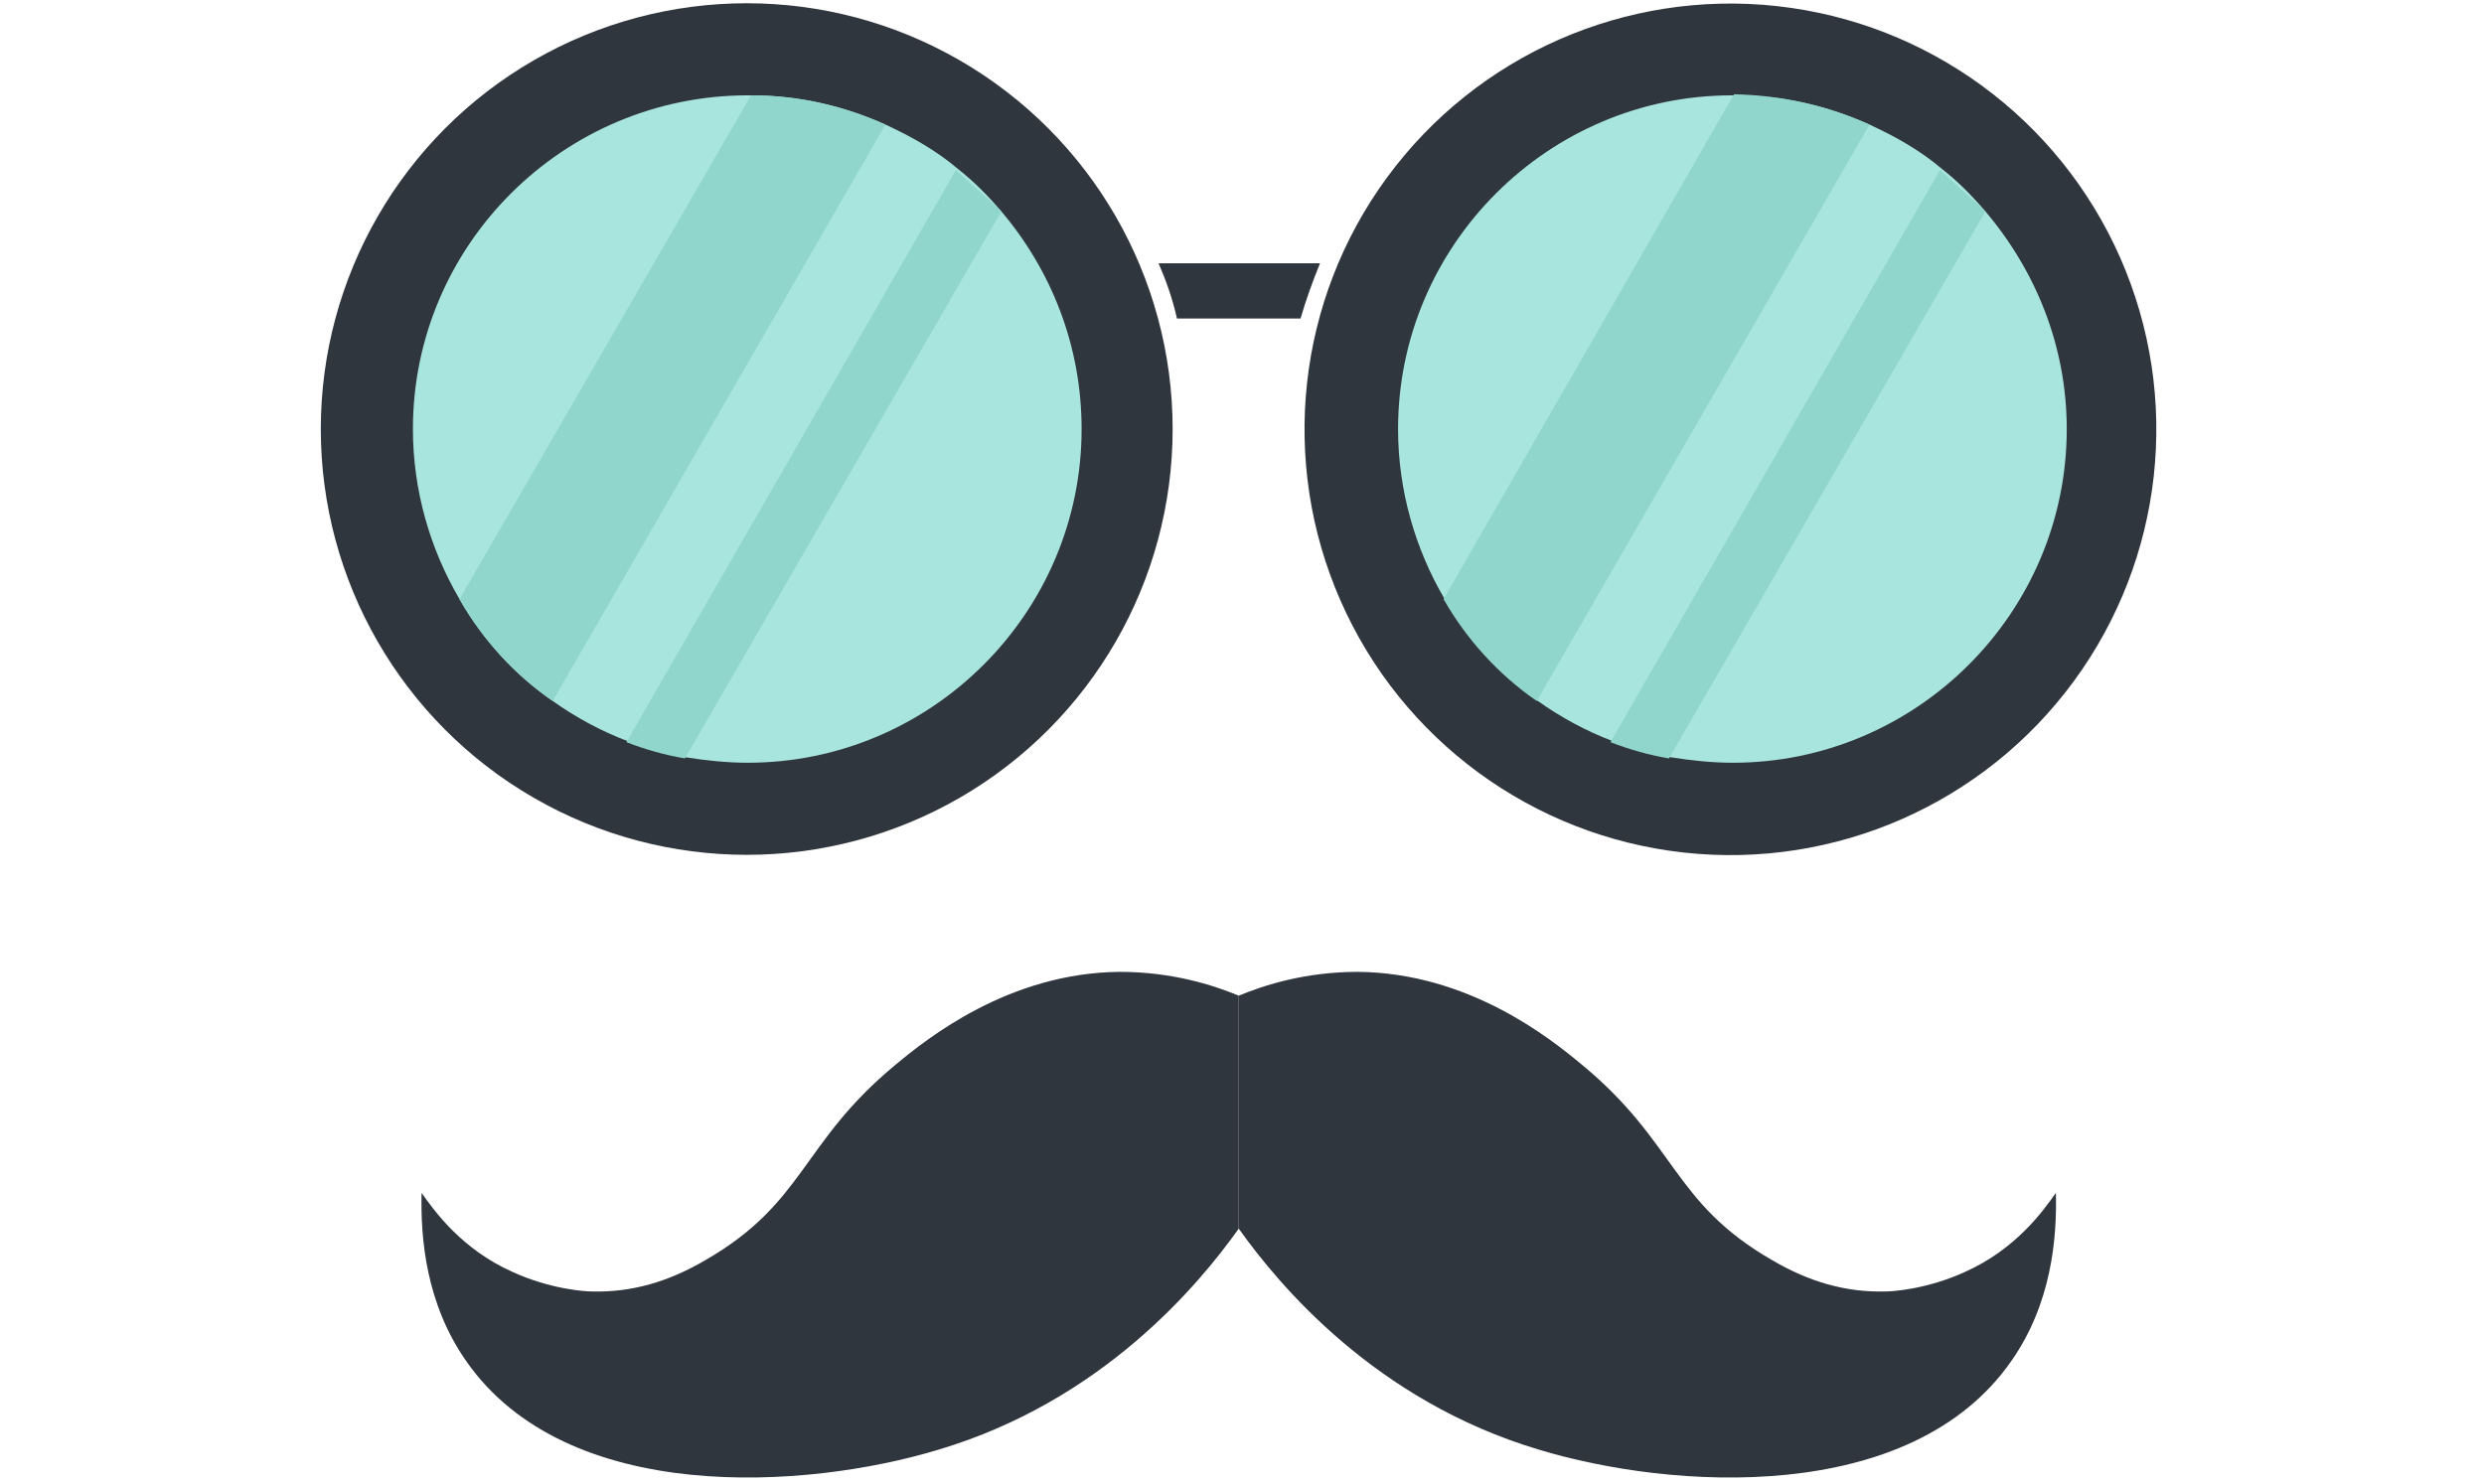
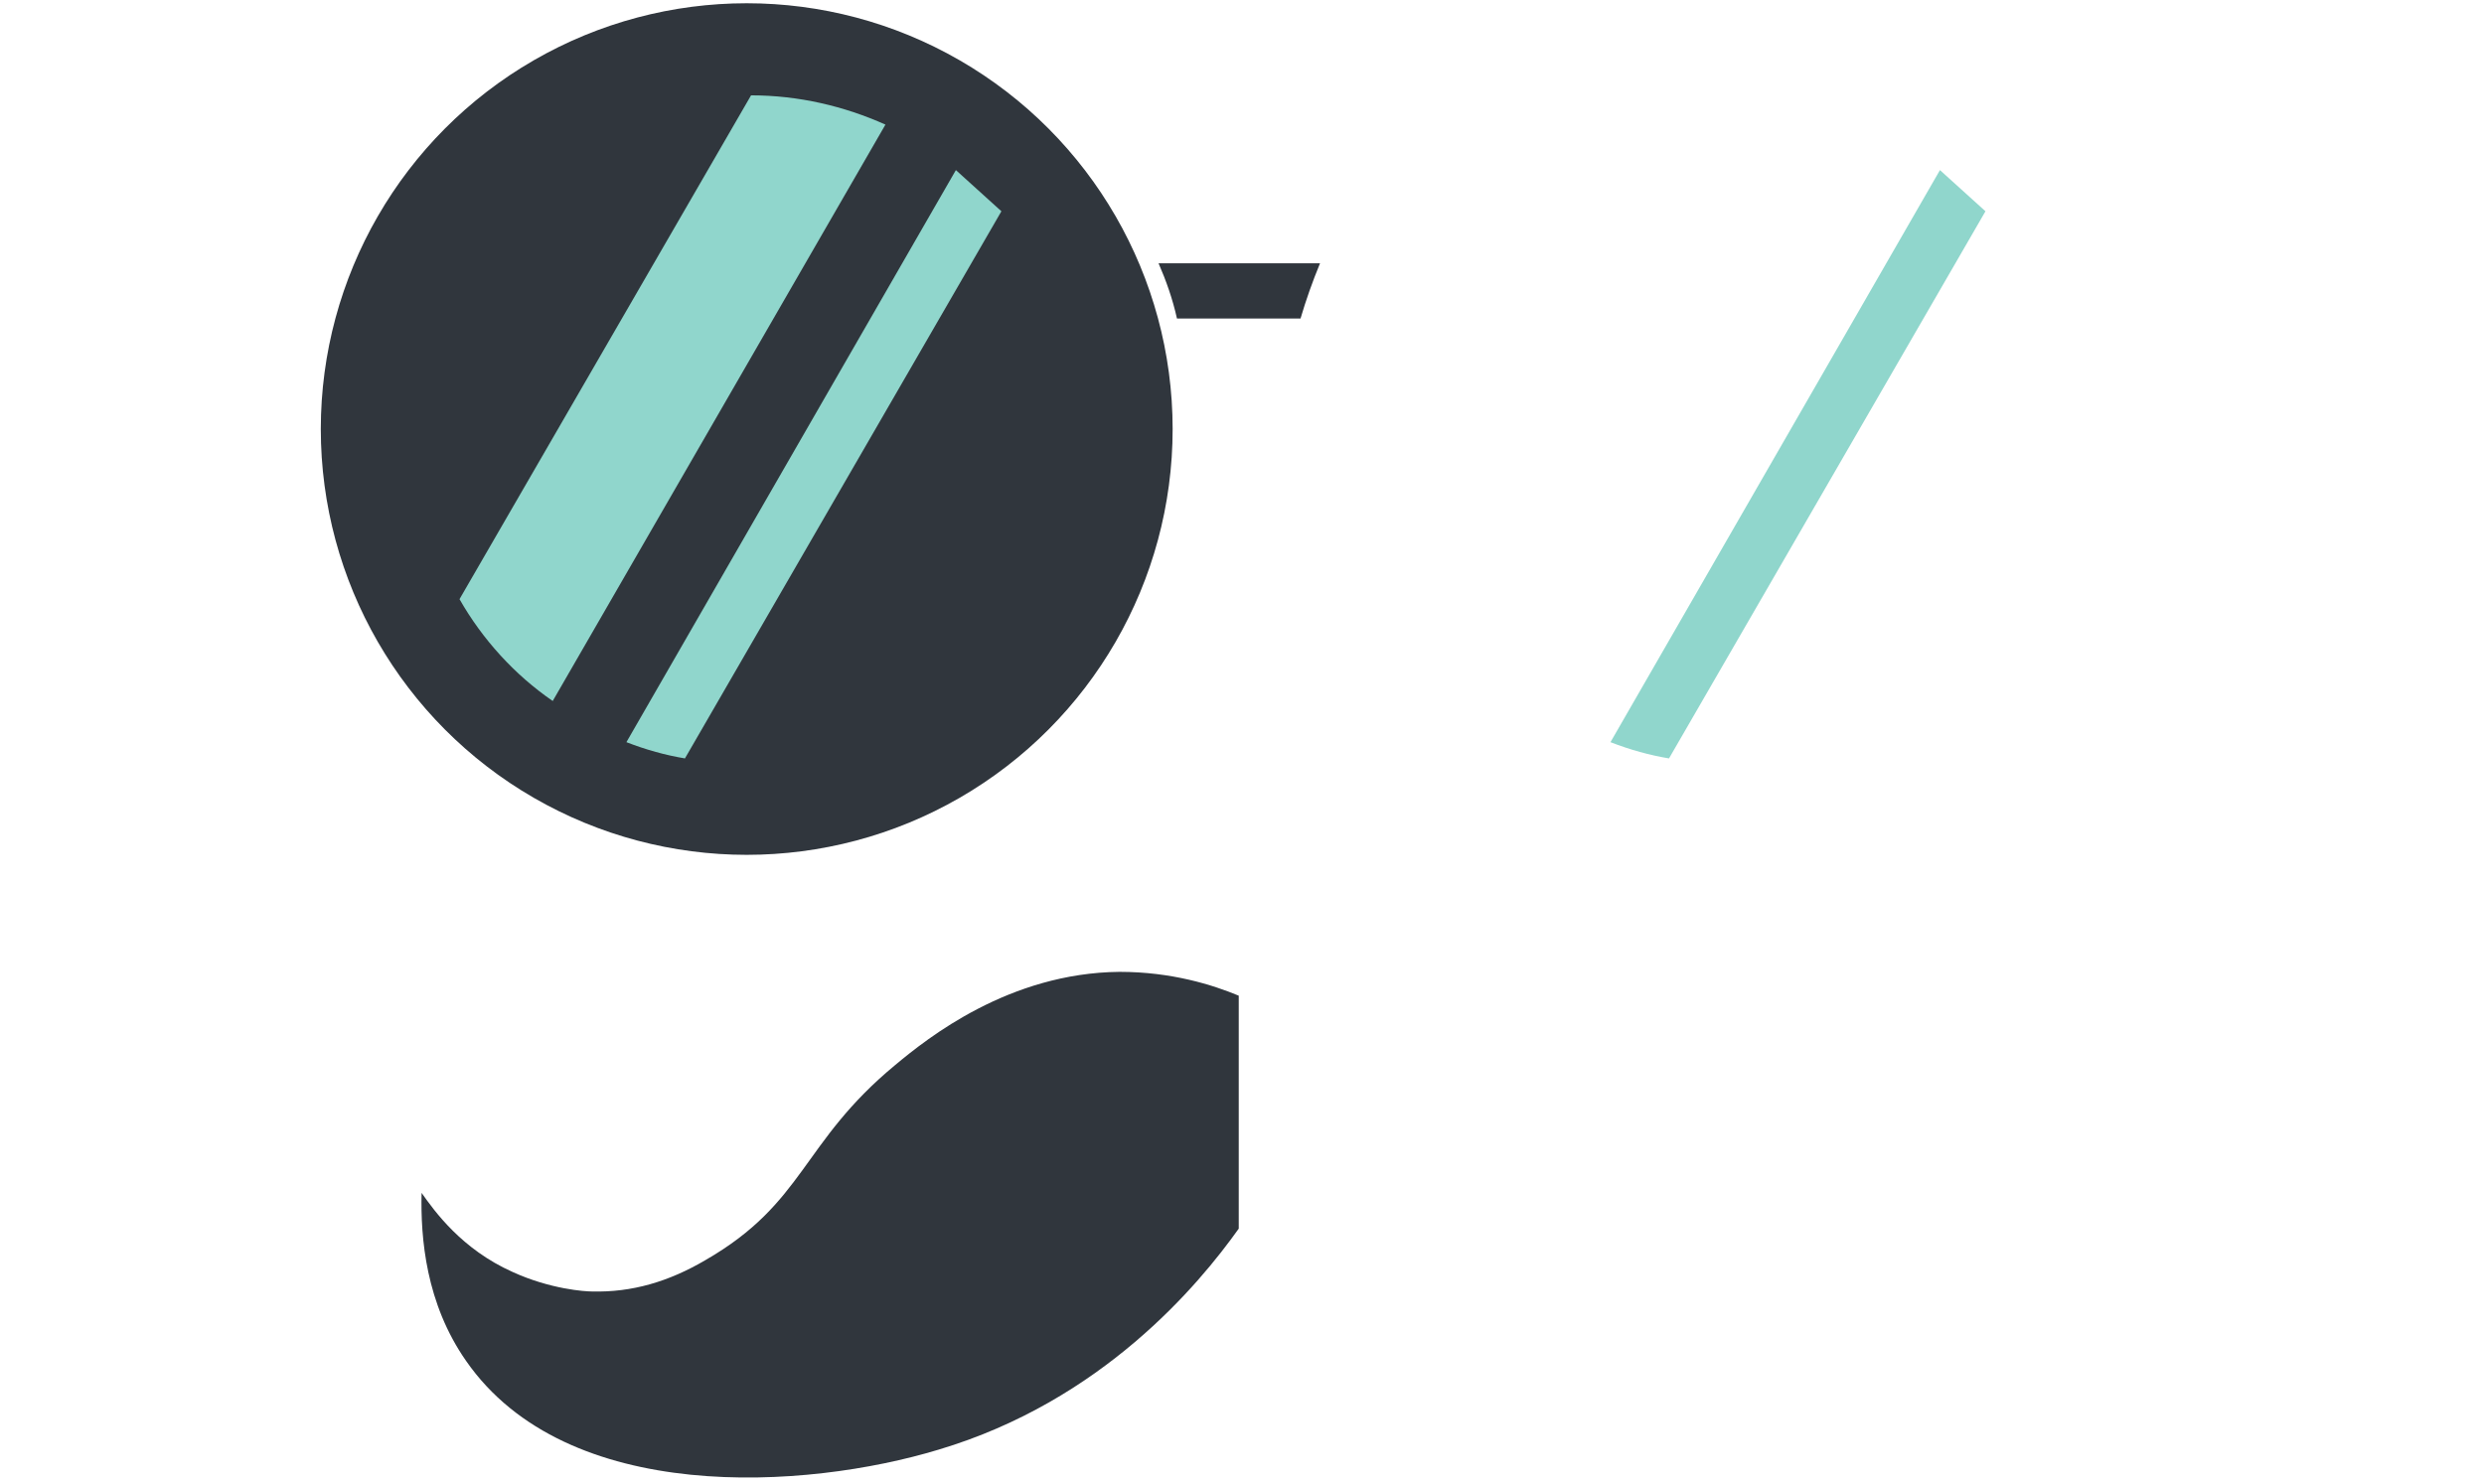
<svg xmlns="http://www.w3.org/2000/svg" id="Layer_1" x="0px" y="0px" viewBox="0 0 229.2 137" style="enable-background:new 0 0 229.2 137;" xml:space="preserve">
  <style type="text/css"> .st0{fill:#30363D;} .st1{fill:#A8E5DE;} .st2{fill:#90D6CC;} </style>
  <g>
    <g>
      <g>
        <g>
          <g>
            <g>
-               <ellipse transform="matrix(0.109 -0.994 0.994 0.109 102.898 194.052)" class="st0" cx="159.7" cy="39.6" rx="39.3" ry="39.3" />
              <g>
-                 <path class="st1" d="M190.7,39.6c0,17-13.9,30.8-30.8,30.8c-1.9,0-3.8-0.2-5.7-0.5s-3.6-0.8-5.4-1.5 c-2.4-0.9-4.8-2.2-6.9-3.7c-3.5-2.4-6.5-5.7-8.6-9.4c-2.7-4.6-4.3-10-4.3-15.7c0-17,13.9-30.8,30.8-30.8c0.1,0,0.2,0,0.3,0 c4.5,0,8.6,1,12.4,2.7c2.4,1.1,4.7,2.4,6.7,4.1c1.4,1.1,2.7,2.4,3.9,3.8C187.8,24.9,190.7,31.9,190.7,39.6z" />
                <g>
                  <path class="st2" d="M183.2,19.5L154,70c-1.8-0.3-3.6-0.8-5.4-1.5l30.4-52.8L183.2,19.5z" />
-                   <path class="st2" d="M172.5,11.5l-30.7,53.2c-3.5-2.4-6.5-5.7-8.6-9.4L160,8.7C164.6,8.8,168.7,9.8,172.5,11.5z" />
                </g>
              </g>
            </g>
            <g>
              <ellipse class="st0" cx="68.9" cy="39.6" rx="39.3" ry="39.3" />
              <g>
-                 <path class="st1" d="M99.8,39.6c0,17-13.9,30.8-30.8,30.8c-1.9,0-3.8-0.2-5.7-0.5c-1.8-0.3-3.6-0.8-5.4-1.5 c-2.4-0.9-4.8-2.2-6.9-3.7c-3.5-2.4-6.5-5.7-8.6-9.4c-2.7-4.6-4.3-10-4.3-15.7C38.1,22.6,52,8.8,69,8.8c0.1,0,0.2,0,0.3,0 c4.5,0,8.6,1,12.4,2.7c2.4,1.1,4.7,2.4,6.7,4.1c1.4,1.1,2.7,2.4,3.9,3.8C97,24.9,99.8,31.9,99.8,39.6z" />
                <g>
                  <path class="st2" d="M92.4,19.5L63.2,70c-1.8-0.3-3.6-0.8-5.4-1.5l30.4-52.8L92.4,19.5z" />
                  <path class="st2" d="M81.7,11.5L51,64.7c-3.5-2.4-6.5-5.7-8.6-9.4L69.3,8.8C73.7,8.8,77.9,9.8,81.7,11.5z" />
                </g>
              </g>
            </g>
          </g>
          <path class="st0" d="M121.8,24.3h-14.9c0.7,1.6,1.3,3.3,1.7,5.1H120C120.5,27.7,121.1,26,121.8,24.3z" />
        </g>
      </g>
      <g>
        <g>
          <path class="st0" d="M114.3,113.4c-3.7,5.2-12.6,15.9-27.7,20.4c-12.2,3.7-34.3,5.2-43.6-8.2c-3.7-5.3-4.2-11.3-4.1-15.5 c1.2,1.7,3.7,5.2,8.4,7.3c3.5,1.6,6.7,1.8,7.3,1.8c3.7,0.1,7.1-0.9,10.5-2.9c9.2-5.3,8.8-10.8,17.5-18c3-2.5,10.5-8.5,20.7-8.6 c4.8,0,8.6,1.2,11,2.2C114.3,99.2,114.3,106.4,114.3,113.4z" />
-           <path class="st0" d="M114.3,113.4c3.7,5.2,12.6,15.9,27.7,20.4c12.2,3.7,34.3,5.2,43.6-8.2c3.7-5.3,4.2-11.3,4.1-15.5 c-1.2,1.7-3.7,5.2-8.4,7.3c-3.5,1.6-6.7,1.8-7.3,1.8c-3.7,0.1-7.1-0.9-10.5-2.9c-9.2-5.3-8.8-10.8-17.5-18 c-3-2.5-10.5-8.5-20.7-8.6c-4.8,0-8.6,1.2-11,2.2C114.3,99.2,114.3,106.4,114.3,113.4z" />
        </g>
      </g>
    </g>
  </g>
</svg>